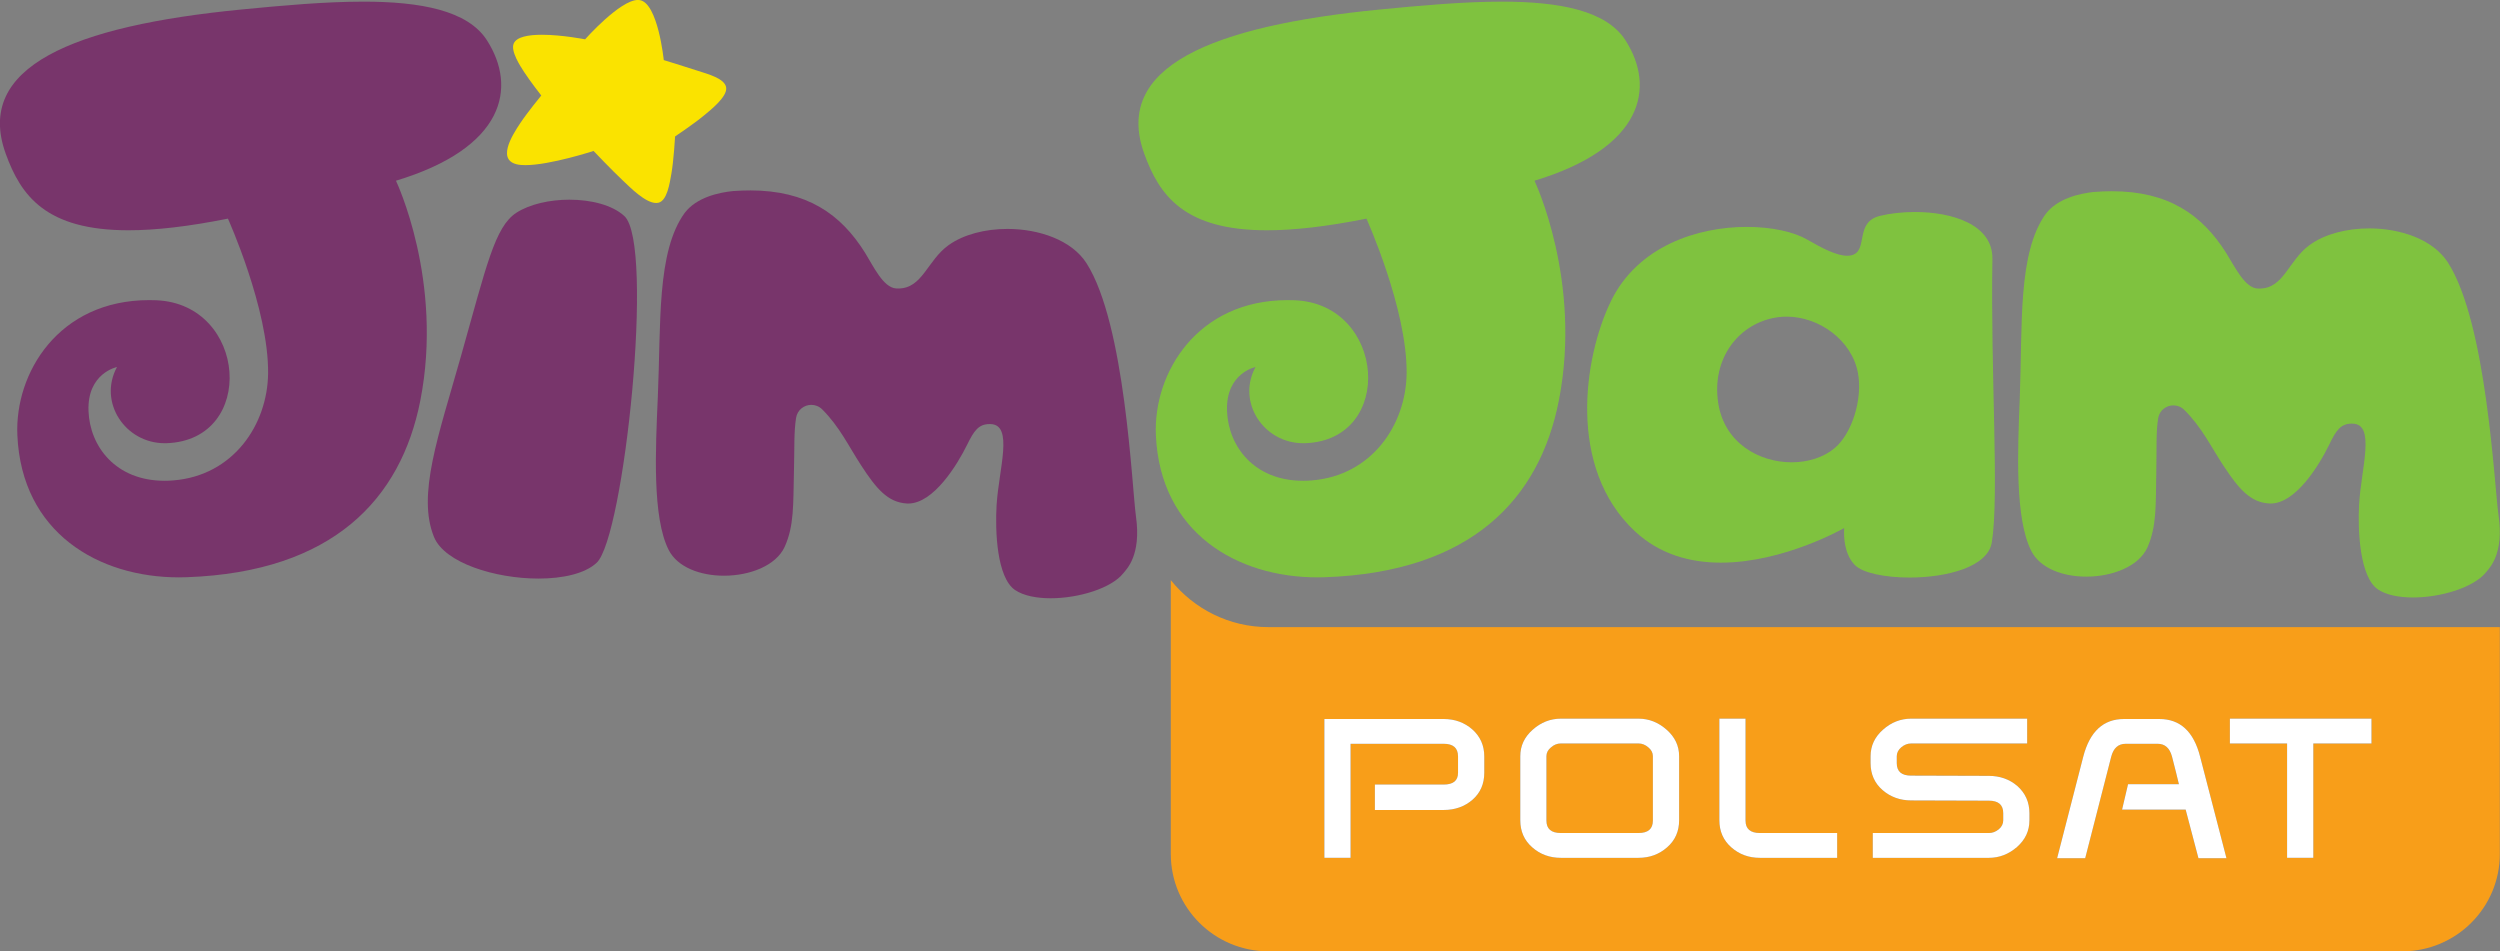
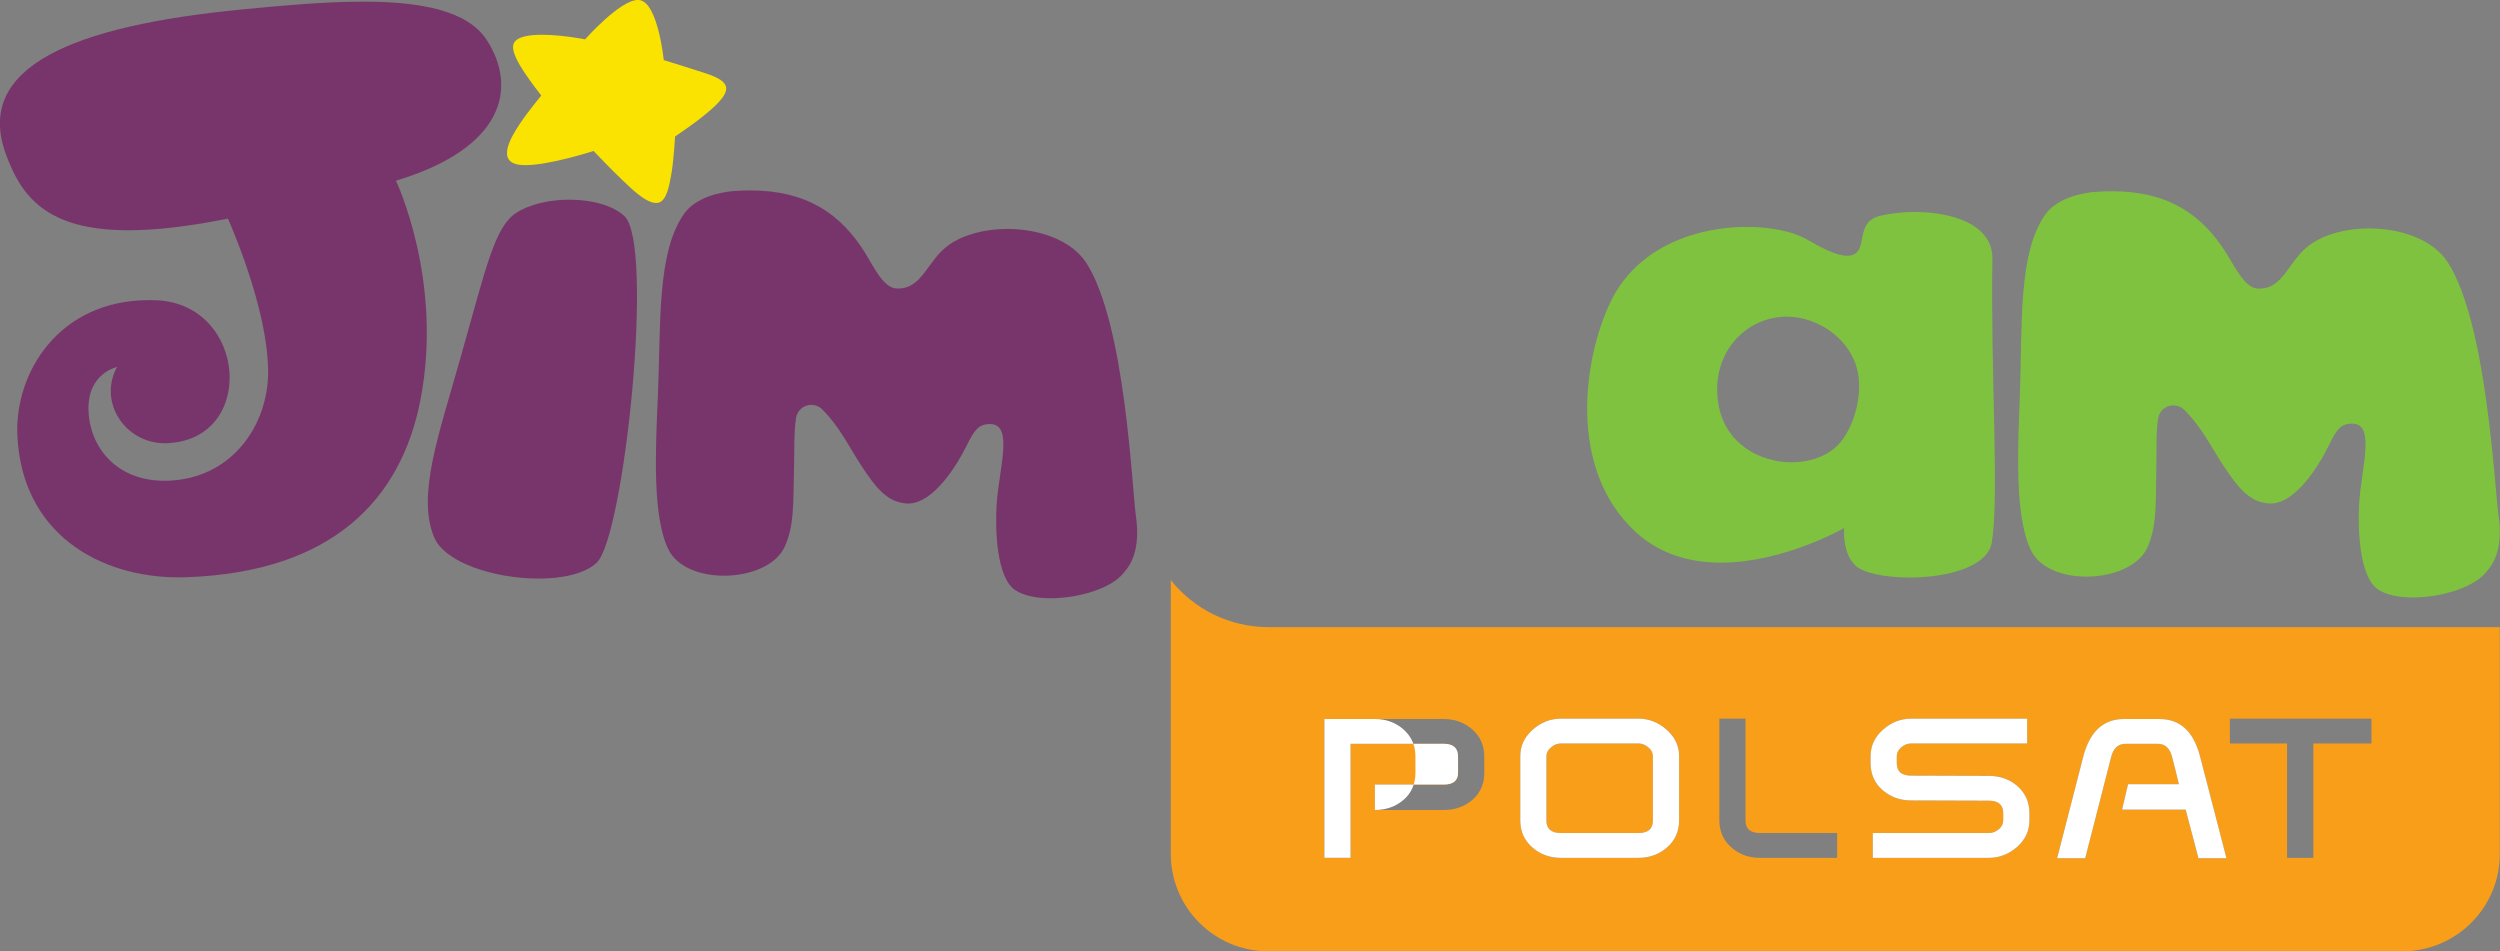
<svg xmlns="http://www.w3.org/2000/svg" width="1e3" height="380.562" version="1.1" viewBox="0 0 1e3 380.562">
  <rect x="0" y="0" width="1e3" height="380.562" fill="#808080" stroke="none" />
  <g transform="translate(-253.448 -10.755)">
    <g transform="matrix(2.768 0 0 2.768 -502.012 -505.164)">
      <path d="m355.215 215.242c-2.848 0-5.727 0.641-7.652 1.879-3.125 2.008-4.328 7.637-8.012 20.691-3.258 11.539-6.398 20.129-3.898 26.195 1.535 3.723 8.82 5.988 15.09 5.988 3.52 0 6.719-0.711 8.406-2.285 3.961-3.688 8.414-46.039 4-50.105-1.734-1.594-4.812-2.363-7.934-2.363" fill="#78356b" />
      <path d="m365.117 186.379c-2.598 0-7.641 5.691-7.641 5.691s-3.34-0.66-6.238-0.66c-1.926 0-3.652 0.293-4.074 1.262-0.477 1.098 0.949 3.27 1.516 4.141 0.945 1.441 2.465 3.375 2.465 3.375s-1.945 2.359-3.027 3.98c-1.152 1.734-3.727 5.707 0.07 6.055 0.207 0.02 0.43 0.027 0.66 0.027 3.559 0 9.852-2.051 9.852-2.051s2.582 2.723 4.219 4.262c1.043 0.98 3.258 3.258 4.828 3.258 0.109 0 0.219-0.012 0.32-0.035 1.258-0.289 1.629-2.766 1.879-4.195 0.34-1.922 0.535-5.387 0.535-5.387s2.688-1.793 4.215-3.062c1.012-0.836 3.336-2.691 3.168-3.992-0.172-1.344-2.762-1.988-4.109-2.434-1.84-0.609-4.91-1.543-4.91-1.543s-0.832-8.258-3.48-8.672c-0.078-0.016-0.16-0.02-0.246-0.02" fill="#fae300" />
      <path d="m381.305 213.906c-0.758 0-1.543 0.027-2.359 0.086l-0.008-0.004c-2.133 0.207-5.336 0.906-7.059 3.152-4.086 5.621-3.426 16.012-3.891 26.582-0.336 7.656-0.816 17.414 1.562 22.125 1.281 2.535 4.609 3.734 7.996 3.734 3.73 0 7.531-1.449 8.773-4.176 1.383-3.047 1.223-6.191 1.336-10.727 0.098-3.727-0.02-5.793 0.309-7.895 0.184-1.176 1.18-1.891 2.207-1.891 0.559 0 1.129 0.211 1.586 0.668 2.52 2.535 3.754 5.223 5.609 8.074 2.195 3.383 3.863 5.352 6.609 5.512 0.066 0.004 0.137 0.004 0.203 0.004 3.66 0 7.082-5.598 8.512-8.504 0.984-2.004 1.641-2.977 3.25-2.977h0.141c3.336 0.113 1.184 6.48 0.863 11.691-0.23 3.73 0.023 10.523 2.684 12.301 1.211 0.812 3.078 1.18 5.121 1.18 4.043 0 8.781-1.43 10.52-3.633 0.449-0.574 2.605-2.555 1.816-8.176-0.598-4.258-1.539-27.824-7.145-36.602-2.125-3.328-6.84-4.961-11.434-4.961-3.191 0-6.324 0.785-8.5 2.344-3.086 2.207-3.766 6.266-7.277 6.266-0.102 0-0.207-0.004-0.316-0.012-1.852-0.117-3.289-3.234-4.469-5.137-3.516-5.633-8.41-9.027-16.641-9.027" fill="#78356b" />
      <g fill="#7fc23f">
        <path d="m549.641 217.023c-1.82 0-3.586 0.203-5.055 0.562-3.703 0.906-1.633 5.016-4.055 5.676-0.207 0.059-0.43 0.086-0.668 0.086-1.469 0-3.512-1.02-5.789-2.344-1.91-1.105-5.105-1.828-8.727-1.828-7.074 0-15.77 2.758-19.648 10.773-3.918 8.098-6.316 24.039 3.461 33.191 3.629 3.402 8.09 4.555 12.453 4.555 9.105 0 17.816-5.004 17.816-5.004s-0.348 3.469 1.562 5.371c1.141 1.133 4.355 1.785 7.871 1.785 5.316 0 11.332-1.496 11.902-5.098 1.082-6.797-0.195-24.371 0.082-40.926 0.086-4.992-5.797-6.801-11.207-6.801m-17.805 36.172c-4.684 0-9.711-2.762-10.609-8.551-1.004-6.48 3-11.57 8.48-12.395 0.461-0.07 0.93-0.105 1.398-0.105 4.66 0 9.426 3.359 10.316 8.156 0.699 3.812-0.887 8.777-3.391 10.863-1.609 1.344-3.859 2.031-6.195 2.031" />
        <path d="m578.117 214.02c-0.809 0-1.648 0.035-2.52 0.102l-0.008-0.008c-2.129 0.223-5.328 0.934-7.039 3.188-4.059 5.648-3.344 16.031-3.75 26.609-0.301 7.656-0.727 17.414 1.676 22.113 1.285 2.508 4.578 3.691 7.941 3.691 3.754 0 7.59-1.473 8.828-4.219 1.363-3.055 1.188-6.199 1.281-10.738 0.074-3.723-0.055-5.789 0.266-7.895 0.176-1.184 1.176-1.898 2.207-1.898 0.555 0 1.121 0.207 1.578 0.656 2.535 2.52 3.781 5.203 5.648 8.043 2.215 3.371 3.895 5.336 6.641 5.48 0.062 0.004 0.125 0.004 0.188 0.004 3.664 0 7.07-5.633 8.484-8.551 0.977-2.016 1.629-2.996 3.254-2.996 0.039 0 0.078 0 0.121 0.004 3.336 0.094 1.215 6.473 0.922 11.688-0.207 3.73 0.082 10.52 2.75 12.285 1.199 0.793 3.031 1.148 5.035 1.148 4.066 0 8.852-1.457 10.594-3.688 0.445-0.574 2.59-2.566 1.773-8.184-0.621-4.254-1.688-27.816-7.336-36.562-2.129-3.293-6.797-4.902-11.359-4.902-3.227 0-6.402 0.805-8.59 2.391-3.082 2.227-3.734 6.305-7.27 6.305-0.094 0-0.191-0.004-0.293-0.008-1.848-0.113-3.305-3.223-4.496-5.117-3.52-5.582-8.395-8.941-16.527-8.941" />
-         <path d="m489.922 186.625c-5.48 0-11.598 0.551-17.602 1.137-24.289 2.371-38.566 8.277-34.047 20.82 2.195 6.09 5.809 11.082 17.75 11.082 3.848 0 8.559-0.52 14.367-1.684 0 0 5.902 13.07 5.805 22.355-0.078 7.457-5.059 14.801-13.723 15.477-0.422 0.035-0.836 0.051-1.242 0.051-7.066 0-10.801-4.965-10.988-10.094-0.199-5.473 4.117-6.344 4.117-6.344-2.75 5.078 1.18 11.012 6.895 11.012 0.102 0 0.199 0 0.297-0.004 13.035-0.469 11.621-20.113-1.508-20.656-0.348-0.012-0.691-0.02-1.027-0.02-13.125 0-19.453 10.57-19.055 19.523 0.625 14.113 11.734 20.543 23.359 20.543 0.379 0 0.758-0.008 1.137-0.023 21.125-0.758 30.938-11.309 33.73-25.5 3.406-17.312-3.516-31.797-3.516-31.797 15.695-4.738 17.555-13.438 13.141-20.305-2.773-4.312-9.605-5.574-17.891-5.574" />
      </g>
      <path d="m325.395 186.625c-5.48 0-11.598 0.551-17.605 1.137-24.285 2.371-38.562 8.277-34.043 20.82 2.195 6.09 5.809 11.082 17.75 11.082 3.848 0 8.559-0.52 14.367-1.684 0 0 5.902 13.07 5.805 22.355-0.078 7.457-5.059 14.801-13.723 15.477-0.422 0.035-0.836 0.051-1.242 0.051-7.066 0-10.801-4.965-10.988-10.094-0.199-5.473 4.117-6.344 4.117-6.344-2.75 5.078 1.18 11.012 6.895 11.012 0.102 0 0.199 0 0.297-0.004 13.035-0.469 11.621-20.113-1.508-20.656-0.348-0.012-0.691-0.02-1.027-0.02-13.125 0-19.453 10.57-19.055 19.523 0.625 14.113 11.734 20.543 23.355 20.543 0.383 0 0.758-0.008 1.141-0.023 21.125-0.758 30.938-11.309 33.73-25.5 3.406-17.312-3.516-31.797-3.516-31.797 15.691-4.738 17.551-13.438 13.141-20.305-2.773-4.312-9.602-5.574-17.891-5.574" fill="#78356b" />
      <path d="m442.117 270.223v39.57c0 7.77 6.312 14.066 14.102 14.066h163.859c7.781 0 14.094-6.297 14.094-14.066v-32.781h-177.953c-5.699 0-10.781-2.656-14.102-6.789m153.047 23.602v-3.586h20.461v3.586h-8.406v16.527h-3.789v-16.527zm-51.605 16.527v-3.586h16.773c0.508 0 0.984-0.18 1.418-0.531 0.445-0.359 0.66-0.797 0.66-1.301v-1.043c0-1.195-0.695-1.801-2.078-1.801l-11.215-0.035c-1.613 0-2.996-0.5-4.152-1.5-1.148-1.004-1.723-2.301-1.723-3.891v-1c0-1.5 0.594-2.773 1.797-3.836 1.184-1.055 2.551-1.59 4.066-1.59h16.762v3.586h-16.77c-0.512 0-0.984 0.184-1.422 0.551-0.43 0.367-0.652 0.805-0.652 1.289v1c0 1.203 0.691 1.805 2.074 1.805l11.223 0.035c1.605 0 2.977 0.484 4.113 1.449 1.172 1.039 1.762 2.352 1.762 3.945v1.035c0 1.52-0.605 2.805-1.793 3.848-1.203 1.043-2.555 1.57-4.082 1.57zm-16.309 0c-1.621 0-2.988-0.504-4.141-1.52-1.148-1.016-1.719-2.312-1.719-3.91v-14.684h3.777v14.727c0 1.199 0.691 1.801 2.082 1.801h11.16v3.586zm-28.758 0c-1.617 0-3-0.504-4.148-1.52-1.156-1.012-1.723-2.312-1.723-3.906v-9.262c0-1.5 0.594-2.77 1.789-3.824 1.195-1.066 2.562-1.602 4.082-1.602h11.195c1.531 0 2.887 0.535 4.086 1.602 1.191 1.055 1.801 2.324 1.801 3.824v9.262c0 1.594-0.574 2.895-1.734 3.906-1.152 1.016-2.531 1.52-4.152 1.52zm71.707 0.051 3.777-14.68c0.941-3.625 2.906-5.434 5.879-5.434h5.117c3 0 4.957 1.809 5.883 5.434l3.809 14.68h-4.047l-1.848-7.02h-9.188l0.863-3.676h7.344c-0.152-0.621-0.66-2.797-0.996-4.008-0.332-1.219-1.02-1.828-2.059-1.828h-4.637c-1.059 0-1.75 0.609-2.078 1.836l-3.766 14.695zm-105.887-0.051v-20.062h17.219c1.637 0 3.027 0.516 4.168 1.516 1.137 1.016 1.719 2.309 1.719 3.895v2.367c0 1.609-0.574 2.906-1.703 3.895-1.137 0.98-2.527 1.477-4.156 1.477h-9.949v-3.676h9.949c1.375 0 2.066-0.57 2.066-1.695v-2.367c0-1.219-0.691-1.828-2.066-1.828h-13.465v16.48zm45.395-16.527h-11.23c-0.512 0-0.984 0.184-1.418 0.566-0.441 0.359-0.66 0.789-0.66 1.273v9.301c0 1.199 0.695 1.801 2.078 1.801h11.23c1.387 0 2.078-0.602 2.078-1.801v-9.301c0-0.484-0.219-0.914-0.66-1.273-0.438-0.383-0.91-0.566-1.418-0.566" fill="#f89e19" />
      <g fill="#fff">
-         <path d="m481.531 290.289h-17.219v20.062h3.781v-16.48h13.465c1.375 0 2.066 0.609 2.066 1.828v2.367c0 1.129-0.691 1.695-2.066 1.695h-9.949v3.676h9.949c1.629 0 3.02-0.496 4.156-1.477 1.129-0.988 1.703-2.285 1.703-3.895v-2.367c0-1.586-0.582-2.879-1.719-3.898-1.141-1-2.527-1.512-4.168-1.512" />
+         <path d="m481.531 290.289h-17.219v20.062h3.781v-16.48h13.465c1.375 0 2.066 0.609 2.066 1.828v2.367c0 1.129-0.691 1.695-2.066 1.695h-9.949v3.676c1.629 0 3.02-0.496 4.156-1.477 1.129-0.988 1.703-2.285 1.703-3.895v-2.367c0-1.586-0.582-2.879-1.719-3.898-1.141-1-2.527-1.512-4.168-1.512" />
        <path d="m509.688 290.238h-11.195c-1.52 0-2.887 0.535-4.082 1.602-1.195 1.055-1.789 2.324-1.789 3.824v9.262c0 1.594 0.566 2.895 1.723 3.906 1.148 1.016 2.535 1.52 4.148 1.52h11.195c1.621 0 3-0.504 4.152-1.52 1.16-1.012 1.734-2.312 1.734-3.906v-9.262c0-1.5-0.609-2.77-1.801-3.824-1.203-1.066-2.555-1.602-4.086-1.602m-11.211 16.527c-1.383 0-2.078-0.598-2.078-1.801v-9.301c0-0.484 0.219-0.914 0.66-1.273 0.434-0.383 0.906-0.566 1.418-0.566h11.234c0.504 0 0.977 0.184 1.418 0.566 0.438 0.359 0.656 0.789 0.656 1.273v9.301c0 1.203-0.691 1.801-2.074 1.801z" />
-         <path d="m525.168 290.238h-3.777v14.684c0 1.598 0.57 2.895 1.719 3.91 1.152 1.016 2.52 1.52 4.141 1.52h11.16v-3.586h-11.16c-1.387 0-2.082-0.598-2.082-1.801z" />
        <path d="m565.867 290.238h-16.762c-1.516 0-2.883 0.535-4.066 1.59-1.203 1.062-1.797 2.336-1.797 3.836v1c0 1.59 0.574 2.891 1.723 3.891 1.156 1 2.539 1.5 4.152 1.5l11.215 0.035c1.383 0 2.078 0.602 2.078 1.801v1.043c0 0.504-0.215 0.941-0.656 1.301-0.438 0.355-0.914 0.531-1.422 0.531h-16.773v3.586h16.762c1.527 0 2.879-0.527 4.078-1.566 1.191-1.047 1.797-2.332 1.797-3.852v-1.039c0-1.59-0.59-2.902-1.762-3.941-1.137-0.965-2.508-1.449-4.113-1.449l-11.223-0.035c-1.383 0-2.074-0.598-2.074-1.805v-1c0-0.484 0.223-0.922 0.652-1.289 0.438-0.367 0.91-0.551 1.422-0.551h16.77z" />
        <path d="m584.973 290.289h-5.117c-2.973 0-4.938 1.805-5.879 5.434l-3.777 14.68h4.055l3.766-14.695c0.328-1.227 1.023-1.836 2.078-1.836h4.637c1.039 0 1.727 0.609 2.059 1.828 0.336 1.211 0.844 3.387 1 4.008h-7.348l-0.863 3.676h9.188l1.848 7.02h4.047l-3.809-14.68c-0.926-3.629-2.883-5.434-5.883-5.434" />
-         <path d="m615.625 290.238h-20.461v3.586h8.266v16.527h3.789v-16.527h8.406z" />
      </g>
    </g>
  </g>
</svg>